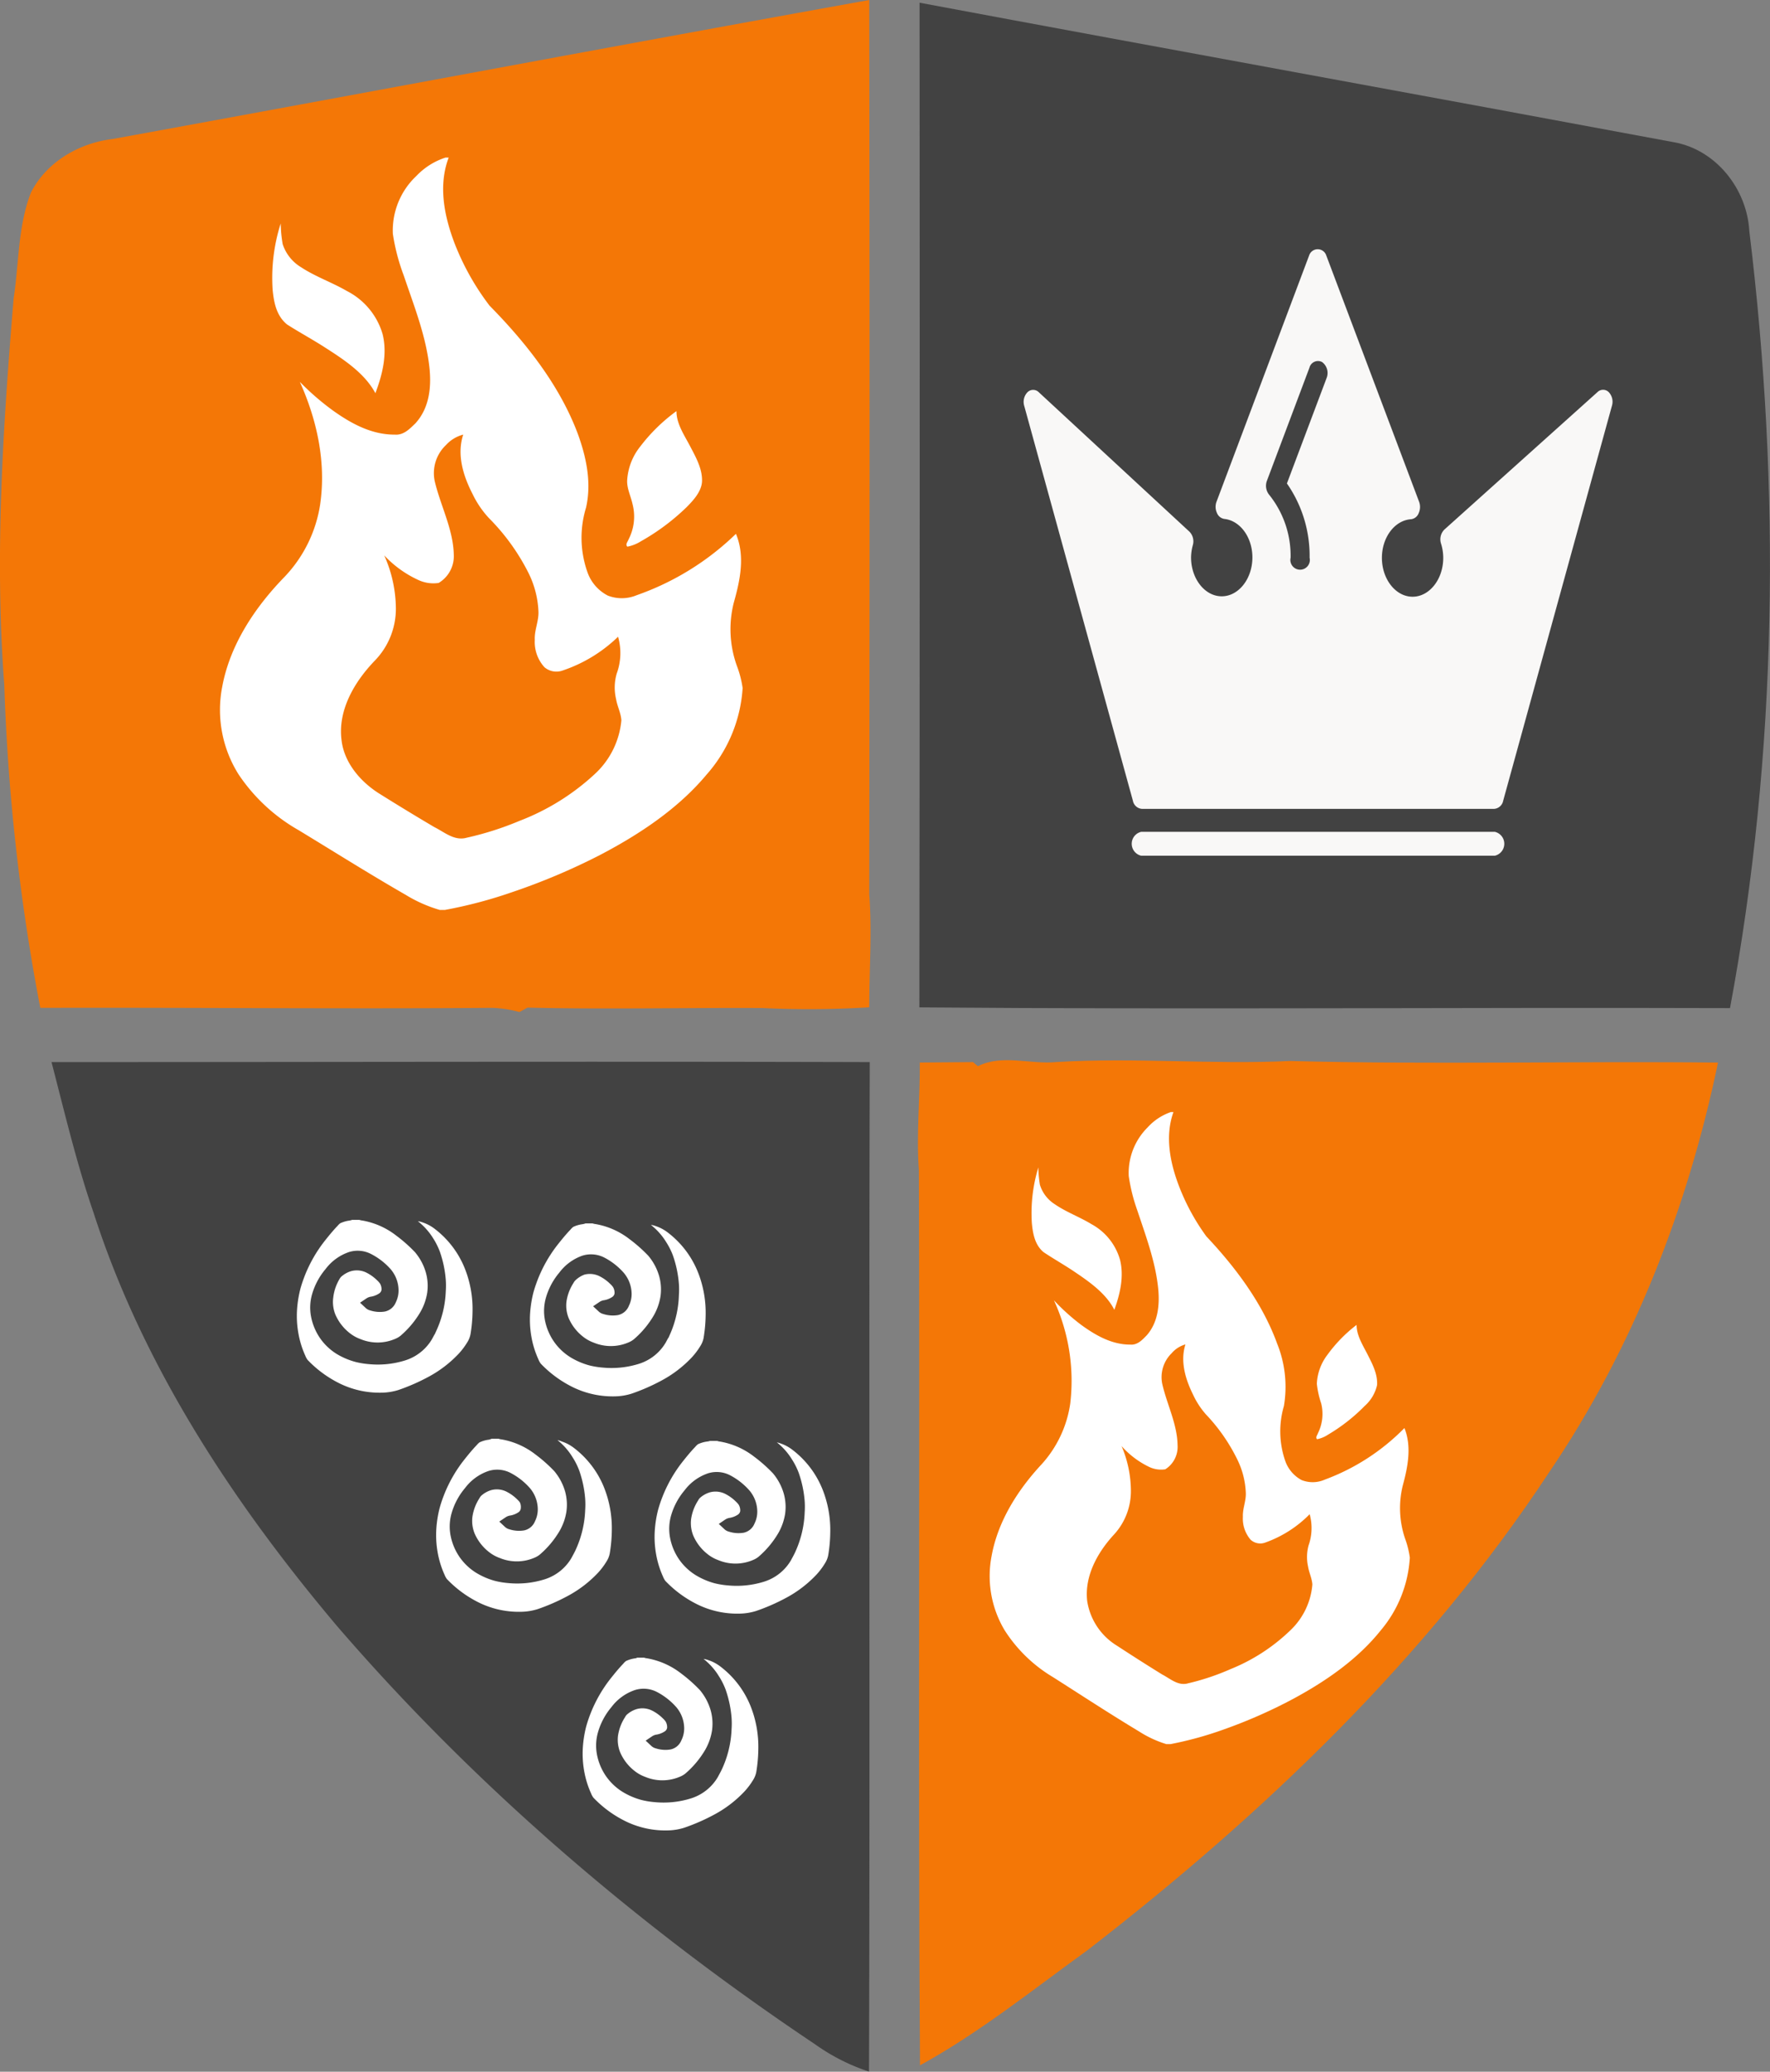
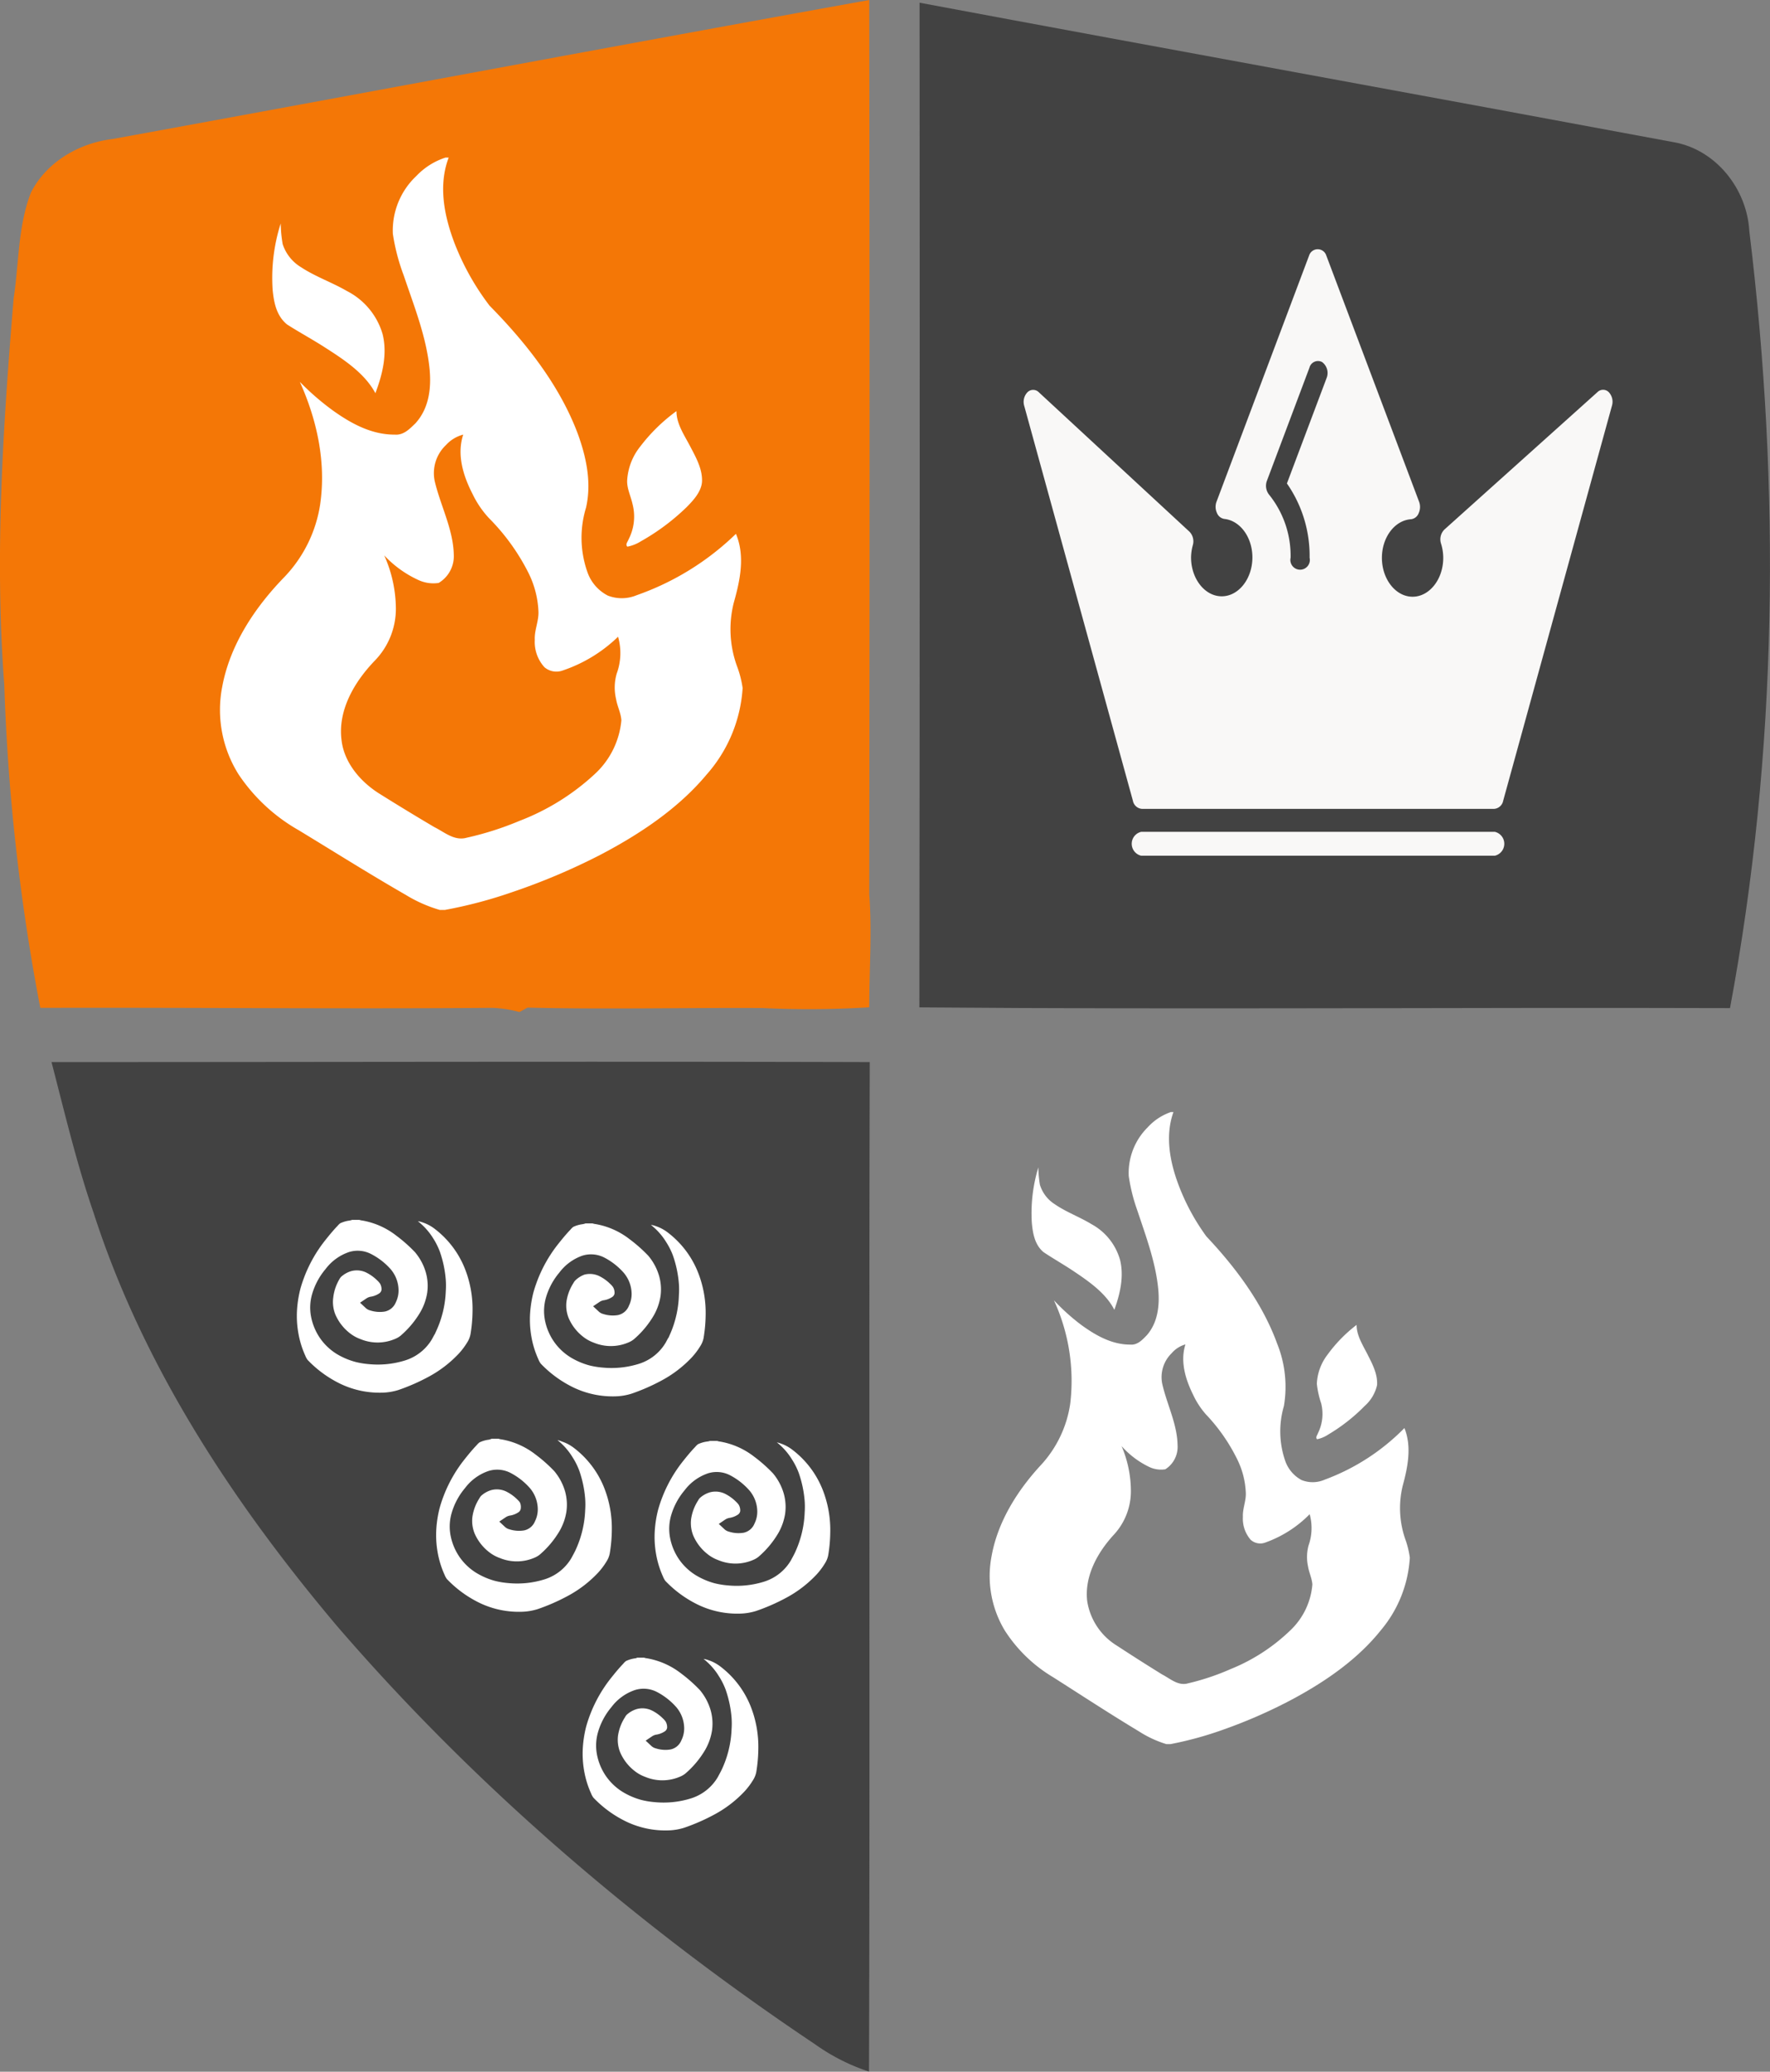
<svg xmlns="http://www.w3.org/2000/svg" viewBox="0 0 288.61 337.63">
  <rect x="0" y="0" width="288.61" height="337.63" fill="#808080" stroke="none" />
  <defs>
    <style>.cls-1{fill:#f47706;}.cls-2{fill:#424242;}.cls-3,.cls-4{fill:#fff;}.cls-3{stroke:#424242;stroke-miterlimit:10;stroke-width:2px;}.cls-5{fill:#f9f8f7;}</style>
  </defs>
  <title>Recurso 1</title>
  <g id="Capa_2" data-name="Capa 2">
    <g id="Layer_1" data-name="Layer 1">
      <path class="cls-1" d="M18.39,22.65C59.52,15.15,100.6,7.41,141.74,0q.11,72.86,0,145.72c.45,6.14,0,12.29,0,18.44a158.36,158.36,0,0,1-17.43.12c-12.77-.07-25.53.24-38.29-.07l-1.33.72a19.26,19.26,0,0,0-4.46-.68c-24.55.19-49.11-.07-73.66,0A335.72,335.72,0,0,1,.7,111.62c-1.6-21-.21-42,1.52-62.95.88-5.76.69-11.81,2.83-17.3C7.6,26.37,12.92,23.3,18.39,22.65Z" />
-       <path class="cls-1" d="M159.45,173.76c3.95-2,8.59-.25,12.84-.68,12.69-.77,25.38.43,38.06-.17,23.25.61,46.52,0,69.78.26-4.93,23.71-13.89,46.66-27.52,66.75-20,30.33-46.61,55.73-75.23,77.86-9,6.5-17.65,13.47-27.37,18.81-.32-48.64,0-97.3-.18-145.94-.43-5.83.2-11.66.15-17.49l8.68-.07Z" />
      <path class="cls-2" d="M149.94.44C191,8.12,232,15.54,273,23.19c6.86,1.25,11.87,7.65,12.24,14.49,5.13,42,4.63,84.93-3.15,126.61-44.06-.14-88.13.25-132.18-.12Q150,82.32,149.94.44Z" />
      <path class="cls-2" d="M8.4,173.09c44.48,0,89-.13,133.42,0-.15,54.83.05,109.68-.12,164.52a32.68,32.68,0,0,1-8.78-4.44C104.19,313.94,77.61,291.26,55,265.05c-16.88-20-31.67-42.33-39.74-67.4C12.49,189.61,10.54,181.32,8.4,173.09Z" />
      <path class="cls-3" d="M95.25,198.38h1.57a1.24,1.24,0,0,0,.45.12,13.52,13.52,0,0,1,6,2.66,25.1,25.1,0,0,1,3.19,2.83,10,10,0,0,1,2,3.77,9.07,9.07,0,0,1,.23,3.63,10.21,10.21,0,0,1-1.19,3.43,16.26,16.26,0,0,1-3.48,4.19,4.28,4.28,0,0,1-1,.62,8.26,8.26,0,0,1-6.55.12,7.22,7.22,0,0,1-2-1.11,8.71,8.71,0,0,1-2.67-3.45,6.45,6.45,0,0,1-.42-3.23,8.58,8.58,0,0,1,1.26-3.37,2.87,2.87,0,0,1,.46-.63A5.28,5.28,0,0,1,95,206.77a4.53,4.53,0,0,1,3.26.35,7.83,7.83,0,0,1,1.9,1.37,4.36,4.36,0,0,1,.63.71,2.79,2.79,0,0,1,.41,1.71,1.85,1.85,0,0,1-.77,1.26,4.45,4.45,0,0,1-1.75.71.78.78,0,0,0-.37.13.68.68,0,0,0,.33.17,4.11,4.11,0,0,0,1.92.16,1.45,1.45,0,0,0,1.06-.92,3.33,3.33,0,0,0,.37-1.57,4.39,4.39,0,0,0-1.06-2.79,9.93,9.93,0,0,0-2.88-2.24,3.74,3.74,0,0,0-2.79-.23A7,7,0,0,0,92,208a10.13,10.13,0,0,0-2,3.68,6.89,6.89,0,0,0-.17,3.25,8.28,8.28,0,0,0,1.3,3.12,8.19,8.19,0,0,0,2.42,2.3,10.88,10.88,0,0,0,2.83,1.21,12.5,12.5,0,0,0,2,.32,13.94,13.94,0,0,0,5.56-.59,6.76,6.76,0,0,0,3.75-3c.22-.42.45-.82.65-1.25A16,16,0,0,0,109.7,211a12.23,12.23,0,0,0,0-1.71,17.25,17.25,0,0,0-.9-4.3,10.31,10.31,0,0,0-1-2,9.59,9.59,0,0,0-3.79-3.55v-.07a2.07,2.07,0,0,1,1.67-.78,4.59,4.59,0,0,1,1.62.3,7.54,7.54,0,0,1,2.09,1.1,16.22,16.22,0,0,1,5.39,7.09,18.86,18.86,0,0,1,1.28,7.2,25.19,25.19,0,0,1-.36,4,4.81,4.81,0,0,1-.66,1.62,12.44,12.44,0,0,1-1.51,2,20.23,20.23,0,0,1-5.25,4,33.32,33.32,0,0,1-5,2.18,10.53,10.53,0,0,1-2.87.48,15.78,15.78,0,0,1-7.23-1.49,19.53,19.53,0,0,1-5.77-4.19,3.87,3.87,0,0,1-.53-.93A16.21,16.21,0,0,1,85.66,218a17.05,17.05,0,0,1-.22-4.06,19.65,19.65,0,0,1,.57-3.56,23.46,23.46,0,0,1,4.21-8.25c.66-.83,1.33-1.65,2.05-2.4a3.62,3.62,0,0,1,.68-.64,6,6,0,0,1,1.87-.57A1.23,1.23,0,0,0,95.25,198.38Z" />
      <path class="cls-4" d="M72.65,25.68h.51c-1.72,4.55-.74,9.47.94,13.92a41.47,41.47,0,0,0,5.73,10.22C85.92,56,91.27,62.89,94.19,70.63c1.42,3.88,2.29,8,1.37,12.09a16.77,16.77,0,0,0,.21,10.48,6.83,6.83,0,0,0,3.35,3.87,6.3,6.3,0,0,0,4.7-.07A44.21,44.21,0,0,0,120,87c1.53,3.64.67,7.61-.36,11.25a17.59,17.59,0,0,0,.53,10.31,16.76,16.76,0,0,1,.92,3.57,23.49,23.49,0,0,1-5.89,14.12c-4.59,5.5-10.92,9.75-17.64,13.23a104.56,104.56,0,0,1-14.07,5.92,74.44,74.44,0,0,1-10.94,2.89H71.7a22.73,22.73,0,0,1-5.57-2.47c-5.9-3.39-11.63-7-17.41-10.51a29.05,29.05,0,0,1-9.82-9.11,19.72,19.72,0,0,1-2.64-14.41c1.25-6.59,5.13-12.62,10.07-17.71A21.86,21.86,0,0,0,52.2,82.23c1-6.78-.47-13.7-3.31-20A42.13,42.13,0,0,0,54.42,67c2.83,2,6.15,3.85,9.94,3.83,1.49.13,2.49-1,3.36-1.82,2.27-2.48,2.61-5.8,2.33-8.83-.51-5.27-2.54-10.3-4.24-15.35a32.91,32.91,0,0,1-1.75-6.71,12.18,12.18,0,0,1,3.83-9.44A11.37,11.37,0,0,1,72.65,25.68Zm.07,46.85a6.31,6.31,0,0,0-1.84,5.87c.94,4,3,7.8,3.11,11.94A5.08,5.08,0,0,1,71.53,95a5.79,5.79,0,0,1-3.34-.49,17.69,17.69,0,0,1-5.54-4,21.48,21.48,0,0,1,1.9,8.69,12.13,12.13,0,0,1-3.44,8.47c-3.44,3.57-6,8.14-5.43,12.86.36,3.5,2.8,6.63,6,8.7q4.54,2.85,9.17,5.58c1.61.79,3.24,2.29,5.26,1.71a50.3,50.3,0,0,0,8.59-2.74A38,38,0,0,0,97,126.13a13.56,13.56,0,0,0,4.32-8.75c-.08-1.19-.68-2.3-.87-3.48a8.16,8.16,0,0,1,.11-4.13,9.66,9.66,0,0,0,.22-6,23.92,23.92,0,0,1-9,5.49,3,3,0,0,1-3-.52,6.11,6.11,0,0,1-1.58-4.48c-.08-1.54.65-3,.6-4.56a15.55,15.55,0,0,0-1.75-6.57,34.87,34.87,0,0,0-6.36-8.73,16,16,0,0,1-2.65-3.92c-1.54-3-2.57-6.41-1.51-9.65A5.75,5.75,0,0,0,72.72,72.53Z" />
      <path class="cls-4" d="M45.77,36.42a21.43,21.43,0,0,0,.32,3.36,6.89,6.89,0,0,0,3,3.77c2.32,1.53,5.07,2.48,7.48,3.88a11.5,11.5,0,0,1,5.81,7c.81,3.23,0,6.55-1.17,9.65-1.66-3.11-4.85-5.3-8-7.31-2.08-1.36-4.31-2.55-6.4-3.89-1.76-1.43-2.15-3.63-2.35-5.6A29.2,29.2,0,0,1,45.77,36.42Z" />
      <path class="cls-4" d="M104.38,72.79A28.36,28.36,0,0,1,110.3,67c0,2.06,1.26,3.88,2.22,5.71s2.08,3.8,1.94,5.9c-.17,1.56-1.34,2.86-2.46,4a36.08,36.08,0,0,1-7.49,5.6,6.44,6.44,0,0,1-2.21.88c-.38-.35.06-.81.19-1.18a8.07,8.07,0,0,0,.65-5.75c-.27-1.27-.91-2.49-.88-3.81A9.73,9.73,0,0,1,104.38,72.79Z" />
      <path class="cls-4" d="M190.93,181.23h.41c-1.38,3.82-.6,8,.76,11.69a35.3,35.3,0,0,0,4.61,8.58c4.89,5.19,9.19,11,11.54,17.48a18.8,18.8,0,0,1,1.1,10.16,14.69,14.69,0,0,0,.17,8.81,5.67,5.67,0,0,0,2.7,3.25,4.87,4.87,0,0,0,3.78-.06,35.35,35.35,0,0,0,13-8.41c1.23,3.05.54,6.39-.29,9.45a15.4,15.4,0,0,0,.43,8.66,14.59,14.59,0,0,1,.74,3,20.2,20.2,0,0,1-4.74,11.86c-3.69,4.62-8.78,8.19-14.18,11.11a82.16,82.16,0,0,1-11.31,5,57.82,57.82,0,0,1-8.8,2.43h-.66a17.89,17.89,0,0,1-4.48-2.08c-4.74-2.85-9.35-5.87-14-8.83a23.8,23.8,0,0,1-7.9-7.65,17.19,17.19,0,0,1-2.12-12.11c1-5.53,4.13-10.6,8.1-14.88a18.69,18.69,0,0,0,4.72-9.95,31.39,31.39,0,0,0-2.66-16.83,34.36,34.36,0,0,0,4.44,4c2.27,1.65,4.95,3.23,8,3.22,1.2.11,2-.81,2.7-1.52,1.82-2.08,2.1-4.87,1.88-7.42-.41-4.42-2-8.65-3.41-12.89a28.64,28.64,0,0,1-1.41-5.64,10.47,10.47,0,0,1,3.08-7.93A9.1,9.1,0,0,1,190.93,181.23Zm.06,39.36a5.45,5.45,0,0,0-1.48,4.93c.76,3.35,2.45,6.56,2.5,10a4.32,4.32,0,0,1-2,3.93,4.48,4.48,0,0,1-2.68-.41,14.26,14.26,0,0,1-4.45-3.37,18.73,18.73,0,0,1,1.52,7.3,10.43,10.43,0,0,1-2.76,7.12c-2.77,3-4.81,6.84-4.37,10.8a10.38,10.38,0,0,0,4.86,7.31q3.65,2.39,7.37,4.69c1.29.66,2.61,1.92,4.23,1.44a39.21,39.21,0,0,0,6.91-2.31,30.39,30.39,0,0,0,9.88-6.44,11.59,11.59,0,0,0,3.47-7.35c-.06-1-.55-1.94-.7-2.93a7.15,7.15,0,0,1,.09-3.47,8.46,8.46,0,0,0,.17-5.06,19.11,19.11,0,0,1-7.21,4.61,2.34,2.34,0,0,1-2.41-.44,5.27,5.27,0,0,1-1.27-3.76c-.06-1.3.52-2.53.48-3.83a13.52,13.52,0,0,0-1.4-5.52,29.28,29.28,0,0,0-5.11-7.33,13.46,13.46,0,0,1-2.13-3.29c-1.24-2.52-2.07-5.39-1.21-8.11A4.59,4.59,0,0,0,191,220.59Z" />
      <path class="cls-4" d="M169.31,190.25a18.78,18.78,0,0,0,.25,2.82,5.75,5.75,0,0,0,2.41,3.17c1.86,1.29,4.07,2.08,6,3.26a9.58,9.58,0,0,1,4.67,5.86c.65,2.71,0,5.5-.94,8.1-1.33-2.61-3.9-4.45-6.41-6.14-1.67-1.14-3.47-2.14-5.15-3.27-1.42-1.2-1.73-3.05-1.89-4.71A25.56,25.56,0,0,1,169.31,190.25Z" />
      <path class="cls-4" d="M216.44,220.8a23.32,23.32,0,0,1,4.76-4.88c0,1.73,1,3.26,1.78,4.8s1.67,3.19,1.56,5a6.38,6.38,0,0,1-2,3.39,29.15,29.15,0,0,1-6,4.7,5.05,5.05,0,0,1-1.78.74c-.31-.3.05-.68.15-1a7.05,7.05,0,0,0,.52-4.83,15.06,15.06,0,0,1-.71-3.2A8.39,8.39,0,0,1,216.44,220.8Z" />
      <path class="cls-5" d="M243.73,139.46H186.09a2,2,0,0,1,0-3.9h57.64a2,2,0,0,1,0,3.9Zm19.11-73.34L245.1,130.51a1.62,1.62,0,0,1-1.47,1.31H186.19a1.62,1.62,0,0,1-1.46-1.31L167,66.12a2.26,2.26,0,0,1,.54-2.2,1.3,1.3,0,0,1,1.84,0l24.57,22.73a2.25,2.25,0,0,1,.55,2.19,7.92,7.92,0,0,0-.29,2c0,3.5,2.26,6.34,5,6.34s5-2.84,5-6.34c0-3.28-2-6-4.58-6.27a1.56,1.56,0,0,1-1.21-1,2.39,2.39,0,0,1-.06-1.8l15.1-40.13a1.47,1.47,0,0,1,2.8,0L231.4,81.79a2.45,2.45,0,0,1-.07,1.83,1.53,1.53,0,0,1-1.25,1c-2.67.18-4.75,2.95-4.75,6.29,0,3.5,2.26,6.34,5,6.34s5-2.84,5-6.34a7.88,7.88,0,0,0-.36-2.32,2.25,2.25,0,0,1,.55-2.29L260.48,63.9a1.3,1.3,0,0,1,1.83,0A2.28,2.28,0,0,1,262.84,66.12ZM215.57,59a1.44,1.44,0,0,0-2.06.93l-6.93,18.42a2.33,2.33,0,0,0,.34,2.25,15.87,15.87,0,0,1,3.52,10.3,1.59,1.59,0,1,0,3.1,0,20.62,20.62,0,0,0-3.7-12.11l6.47-17.18A2.22,2.22,0,0,0,215.57,59Z" />
      <path class="cls-3" d="M115.57,233.83h1.57a1.24,1.24,0,0,0,.45.12,13.52,13.52,0,0,1,6,2.66,25.1,25.1,0,0,1,3.19,2.83,10,10,0,0,1,2,3.77,9.07,9.07,0,0,1,.23,3.63,10.21,10.21,0,0,1-1.19,3.43,16.26,16.26,0,0,1-3.48,4.19,4.28,4.28,0,0,1-1,.62,8.26,8.26,0,0,1-6.55.12,7.22,7.22,0,0,1-2-1.11,8.71,8.71,0,0,1-2.67-3.45,6.45,6.45,0,0,1-.42-3.23,8.58,8.58,0,0,1,1.26-3.37,2.87,2.87,0,0,1,.46-.63,5.28,5.28,0,0,1,2.07-1.17,4.53,4.53,0,0,1,3.26.35,7.83,7.83,0,0,1,1.9,1.37,4.36,4.36,0,0,1,.63.71,2.79,2.79,0,0,1,.41,1.71,1.85,1.85,0,0,1-.77,1.26,4.45,4.45,0,0,1-1.75.71.78.78,0,0,0-.37.13.68.68,0,0,0,.33.17,4.11,4.11,0,0,0,1.92.16,1.45,1.45,0,0,0,1.06-.92,3.33,3.33,0,0,0,.37-1.57,4.39,4.39,0,0,0-1.06-2.79,9.93,9.93,0,0,0-2.88-2.24,3.74,3.74,0,0,0-2.79-.23,7,7,0,0,0-3.34,2.44,10.13,10.13,0,0,0-2,3.68,6.89,6.89,0,0,0-.17,3.25,8.28,8.28,0,0,0,1.3,3.12,8.19,8.19,0,0,0,2.42,2.3,10.88,10.88,0,0,0,2.83,1.21,12.5,12.5,0,0,0,2,.32,13.94,13.94,0,0,0,5.56-.59,6.76,6.76,0,0,0,3.75-3c.22-.42.45-.82.65-1.25a16,16,0,0,0,1.46-6.12,12.23,12.23,0,0,0,0-1.71,17.25,17.25,0,0,0-.9-4.3,10.31,10.31,0,0,0-1-2,9.59,9.59,0,0,0-3.79-3.55v-.07A2.07,2.07,0,0,1,126,234a4.59,4.59,0,0,1,1.62.3,7.54,7.54,0,0,1,2.09,1.1,16.22,16.22,0,0,1,5.39,7.09,18.86,18.86,0,0,1,1.28,7.2,25.19,25.19,0,0,1-.36,4,4.81,4.81,0,0,1-.66,1.62,12.44,12.44,0,0,1-1.51,2,20.23,20.23,0,0,1-5.25,4,33.32,33.32,0,0,1-5,2.18,10.53,10.53,0,0,1-2.87.48,15.78,15.78,0,0,1-7.23-1.49,19.53,19.53,0,0,1-5.77-4.19,3.87,3.87,0,0,1-.53-.93,16.21,16.21,0,0,1-1.21-3.94,17.05,17.05,0,0,1-.22-4.06,19.65,19.65,0,0,1,.57-3.56,23.46,23.46,0,0,1,4.21-8.25c.66-.83,1.33-1.65,2.05-2.4a3.62,3.62,0,0,1,.68-.64,6,6,0,0,1,1.87-.57A1.23,1.23,0,0,0,115.57,233.83Z" />
      <path class="cls-3" d="M79.91,233.47h1.57a1.24,1.24,0,0,0,.45.12,13.52,13.52,0,0,1,6,2.66,25.1,25.1,0,0,1,3.19,2.83,10,10,0,0,1,2,3.77,9.07,9.07,0,0,1,.23,3.63,10.21,10.21,0,0,1-1.19,3.43,16.26,16.26,0,0,1-3.48,4.19,4.28,4.28,0,0,1-1,.62,8.26,8.26,0,0,1-6.55.12,7.22,7.22,0,0,1-2-1.11,8.71,8.71,0,0,1-2.67-3.45,6.45,6.45,0,0,1-.42-3.23,8.58,8.58,0,0,1,1.26-3.37,2.87,2.87,0,0,1,.46-.63,5.28,5.28,0,0,1,2.07-1.17,4.53,4.53,0,0,1,3.26.35,7.83,7.83,0,0,1,1.9,1.37,4.36,4.36,0,0,1,.63.71A2.79,2.79,0,0,1,85.9,246a1.85,1.85,0,0,1-.77,1.26,4.45,4.45,0,0,1-1.75.71.78.78,0,0,0-.37.13.68.68,0,0,0,.33.17,4.11,4.11,0,0,0,1.92.16,1.45,1.45,0,0,0,1.06-.92,3.33,3.33,0,0,0,.37-1.57,4.39,4.39,0,0,0-1.06-2.79,9.93,9.93,0,0,0-2.88-2.24,3.74,3.74,0,0,0-2.79-.23,7,7,0,0,0-3.34,2.44,10.13,10.13,0,0,0-2,3.68,6.89,6.89,0,0,0-.17,3.25,8.28,8.28,0,0,0,1.3,3.12,8.19,8.19,0,0,0,2.42,2.3A10.88,10.88,0,0,0,81,256.68a12.5,12.5,0,0,0,2,.32,13.94,13.94,0,0,0,5.56-.59,6.76,6.76,0,0,0,3.75-3c.22-.42.45-.82.65-1.25a16,16,0,0,0,1.46-6.12,12.23,12.23,0,0,0,0-1.71,17.25,17.25,0,0,0-.9-4.3,10.31,10.31,0,0,0-1-2,9.59,9.59,0,0,0-3.79-3.55v-.07a2.07,2.07,0,0,1,1.67-.78A4.59,4.59,0,0,1,92,234a7.54,7.54,0,0,1,2.09,1.1,16.22,16.22,0,0,1,5.39,7.09,18.86,18.86,0,0,1,1.28,7.2,25.19,25.19,0,0,1-.36,4,4.81,4.81,0,0,1-.66,1.62,12.44,12.44,0,0,1-1.51,2,20.23,20.23,0,0,1-5.25,4,33.32,33.32,0,0,1-5,2.18,10.53,10.53,0,0,1-2.87.48,15.78,15.78,0,0,1-7.23-1.49,19.53,19.53,0,0,1-5.77-4.19,3.87,3.87,0,0,1-.53-.93,16.21,16.21,0,0,1-1.21-3.94,17.05,17.05,0,0,1-.22-4.06,19.65,19.65,0,0,1,.57-3.56,23.46,23.46,0,0,1,4.21-8.25c.66-.83,1.33-1.65,2.05-2.4a3.62,3.62,0,0,1,.68-.64,6,6,0,0,1,1.87-.57A1.23,1.23,0,0,0,79.91,233.47Z" />
      <path class="cls-3" d="M103.65,269.15h1.57a1.24,1.24,0,0,0,.45.12,13.52,13.52,0,0,1,6,2.66,25.1,25.1,0,0,1,3.19,2.83,10,10,0,0,1,2,3.77,9.07,9.07,0,0,1,.23,3.63,10.21,10.21,0,0,1-1.19,3.43,16.26,16.26,0,0,1-3.48,4.19,4.28,4.28,0,0,1-1,.62,8.26,8.26,0,0,1-6.55.12,7.22,7.22,0,0,1-2-1.11,8.71,8.71,0,0,1-2.67-3.45,6.45,6.45,0,0,1-.42-3.23,8.58,8.58,0,0,1,1.26-3.37,2.87,2.87,0,0,1,.46-.63,5.28,5.28,0,0,1,2.07-1.17,4.53,4.53,0,0,1,3.26.35,7.83,7.83,0,0,1,1.9,1.37,4.36,4.36,0,0,1,.63.71,2.79,2.79,0,0,1,.41,1.71,1.85,1.85,0,0,1-.77,1.26,4.45,4.45,0,0,1-1.75.71.78.78,0,0,0-.37.13.68.68,0,0,0,.33.17,4.11,4.11,0,0,0,1.92.16,1.45,1.45,0,0,0,1.06-.92,3.33,3.33,0,0,0,.37-1.57,4.39,4.39,0,0,0-1.06-2.79,9.93,9.93,0,0,0-2.88-2.24,3.74,3.74,0,0,0-2.79-.23,7,7,0,0,0-3.34,2.44,10.13,10.13,0,0,0-2,3.68,6.89,6.89,0,0,0-.17,3.25,8.28,8.28,0,0,0,1.3,3.12,8.19,8.19,0,0,0,2.42,2.3,10.88,10.88,0,0,0,2.83,1.21,12.5,12.5,0,0,0,2,.32,13.94,13.94,0,0,0,5.56-.59,6.76,6.76,0,0,0,3.75-3c.22-.42.45-.82.65-1.25a16,16,0,0,0,1.46-6.12,12.23,12.23,0,0,0,0-1.71,17.25,17.25,0,0,0-.9-4.3,10.31,10.31,0,0,0-1-2,9.59,9.59,0,0,0-3.79-3.55v-.07a2.07,2.07,0,0,1,1.67-.78,4.59,4.59,0,0,1,1.62.3,7.54,7.54,0,0,1,2.09,1.1,16.22,16.22,0,0,1,5.39,7.09,18.86,18.86,0,0,1,1.28,7.2,25.19,25.19,0,0,1-.36,4,4.81,4.81,0,0,1-.66,1.62,12.44,12.44,0,0,1-1.51,2,20.23,20.23,0,0,1-5.25,4,33.32,33.32,0,0,1-5,2.18,10.53,10.53,0,0,1-2.87.48,15.78,15.78,0,0,1-7.23-1.49,19.53,19.53,0,0,1-5.77-4.19,3.87,3.87,0,0,1-.53-.93,16.21,16.21,0,0,1-1.21-3.94,17.05,17.05,0,0,1-.22-4.06,19.65,19.65,0,0,1,.57-3.56,23.46,23.46,0,0,1,4.21-8.25c.66-.83,1.33-1.65,2.05-2.4a3.62,3.62,0,0,1,.68-.64,6,6,0,0,1,1.87-.57A1.23,1.23,0,0,0,103.65,269.15Z" />
      <path class="cls-3" d="M57.21,197.8h1.57a1.24,1.24,0,0,0,.45.12,13.52,13.52,0,0,1,6,2.66,25.1,25.1,0,0,1,3.19,2.83,10,10,0,0,1,2,3.77,9.07,9.07,0,0,1,.23,3.63,10.21,10.21,0,0,1-1.19,3.43,16.26,16.26,0,0,1-3.48,4.19,4.28,4.28,0,0,1-1,.62,8.26,8.26,0,0,1-6.55.12,7.22,7.22,0,0,1-2-1.11,8.71,8.71,0,0,1-2.67-3.45,6.45,6.45,0,0,1-.42-3.23A8.58,8.58,0,0,1,54.46,208a2.87,2.87,0,0,1,.46-.63A5.28,5.28,0,0,1,57,206.19a4.53,4.53,0,0,1,3.26.35,7.83,7.83,0,0,1,1.9,1.37,4.36,4.36,0,0,1,.63.71,2.79,2.79,0,0,1,.41,1.71,1.85,1.85,0,0,1-.77,1.26,4.45,4.45,0,0,1-1.75.71.78.78,0,0,0-.37.13.68.68,0,0,0,.33.17,4.11,4.11,0,0,0,1.92.16,1.45,1.45,0,0,0,1.06-.92,3.33,3.33,0,0,0,.37-1.57,4.39,4.39,0,0,0-1.06-2.79A9.93,9.93,0,0,0,60,205.23a3.74,3.74,0,0,0-2.79-.23,7,7,0,0,0-3.34,2.44,10.13,10.13,0,0,0-2,3.68,6.89,6.89,0,0,0-.17,3.25A8.28,8.28,0,0,0,53,217.5a8.19,8.19,0,0,0,2.42,2.3A10.88,10.88,0,0,0,58.27,221a12.5,12.5,0,0,0,2,.32,13.94,13.94,0,0,0,5.56-.59,6.76,6.76,0,0,0,3.75-3c.22-.42.45-.82.65-1.25a16,16,0,0,0,1.46-6.12,12.23,12.23,0,0,0,0-1.71,17.25,17.25,0,0,0-.9-4.3,10.31,10.31,0,0,0-1-2A9.59,9.59,0,0,0,66,198.84v-.07a2.07,2.07,0,0,1,1.67-.78,4.59,4.59,0,0,1,1.62.3,7.54,7.54,0,0,1,2.09,1.1,16.22,16.22,0,0,1,5.39,7.09,18.86,18.86,0,0,1,1.28,7.2,25.19,25.19,0,0,1-.36,4,4.81,4.81,0,0,1-.66,1.62,12.44,12.44,0,0,1-1.51,2,20.23,20.23,0,0,1-5.25,4,33.32,33.32,0,0,1-5,2.18,10.53,10.53,0,0,1-2.87.48,15.78,15.78,0,0,1-7.23-1.49,19.53,19.53,0,0,1-5.77-4.19,3.87,3.87,0,0,1-.53-.93,16.21,16.21,0,0,1-1.21-3.94,17.05,17.05,0,0,1-.22-4.06,19.65,19.65,0,0,1,.57-3.56,23.46,23.46,0,0,1,4.21-8.25c.66-.83,1.33-1.65,2.05-2.4a3.62,3.62,0,0,1,.68-.64,6,6,0,0,1,1.87-.57A1.23,1.23,0,0,0,57.21,197.8Z" />
    </g>
  </g>
</svg>